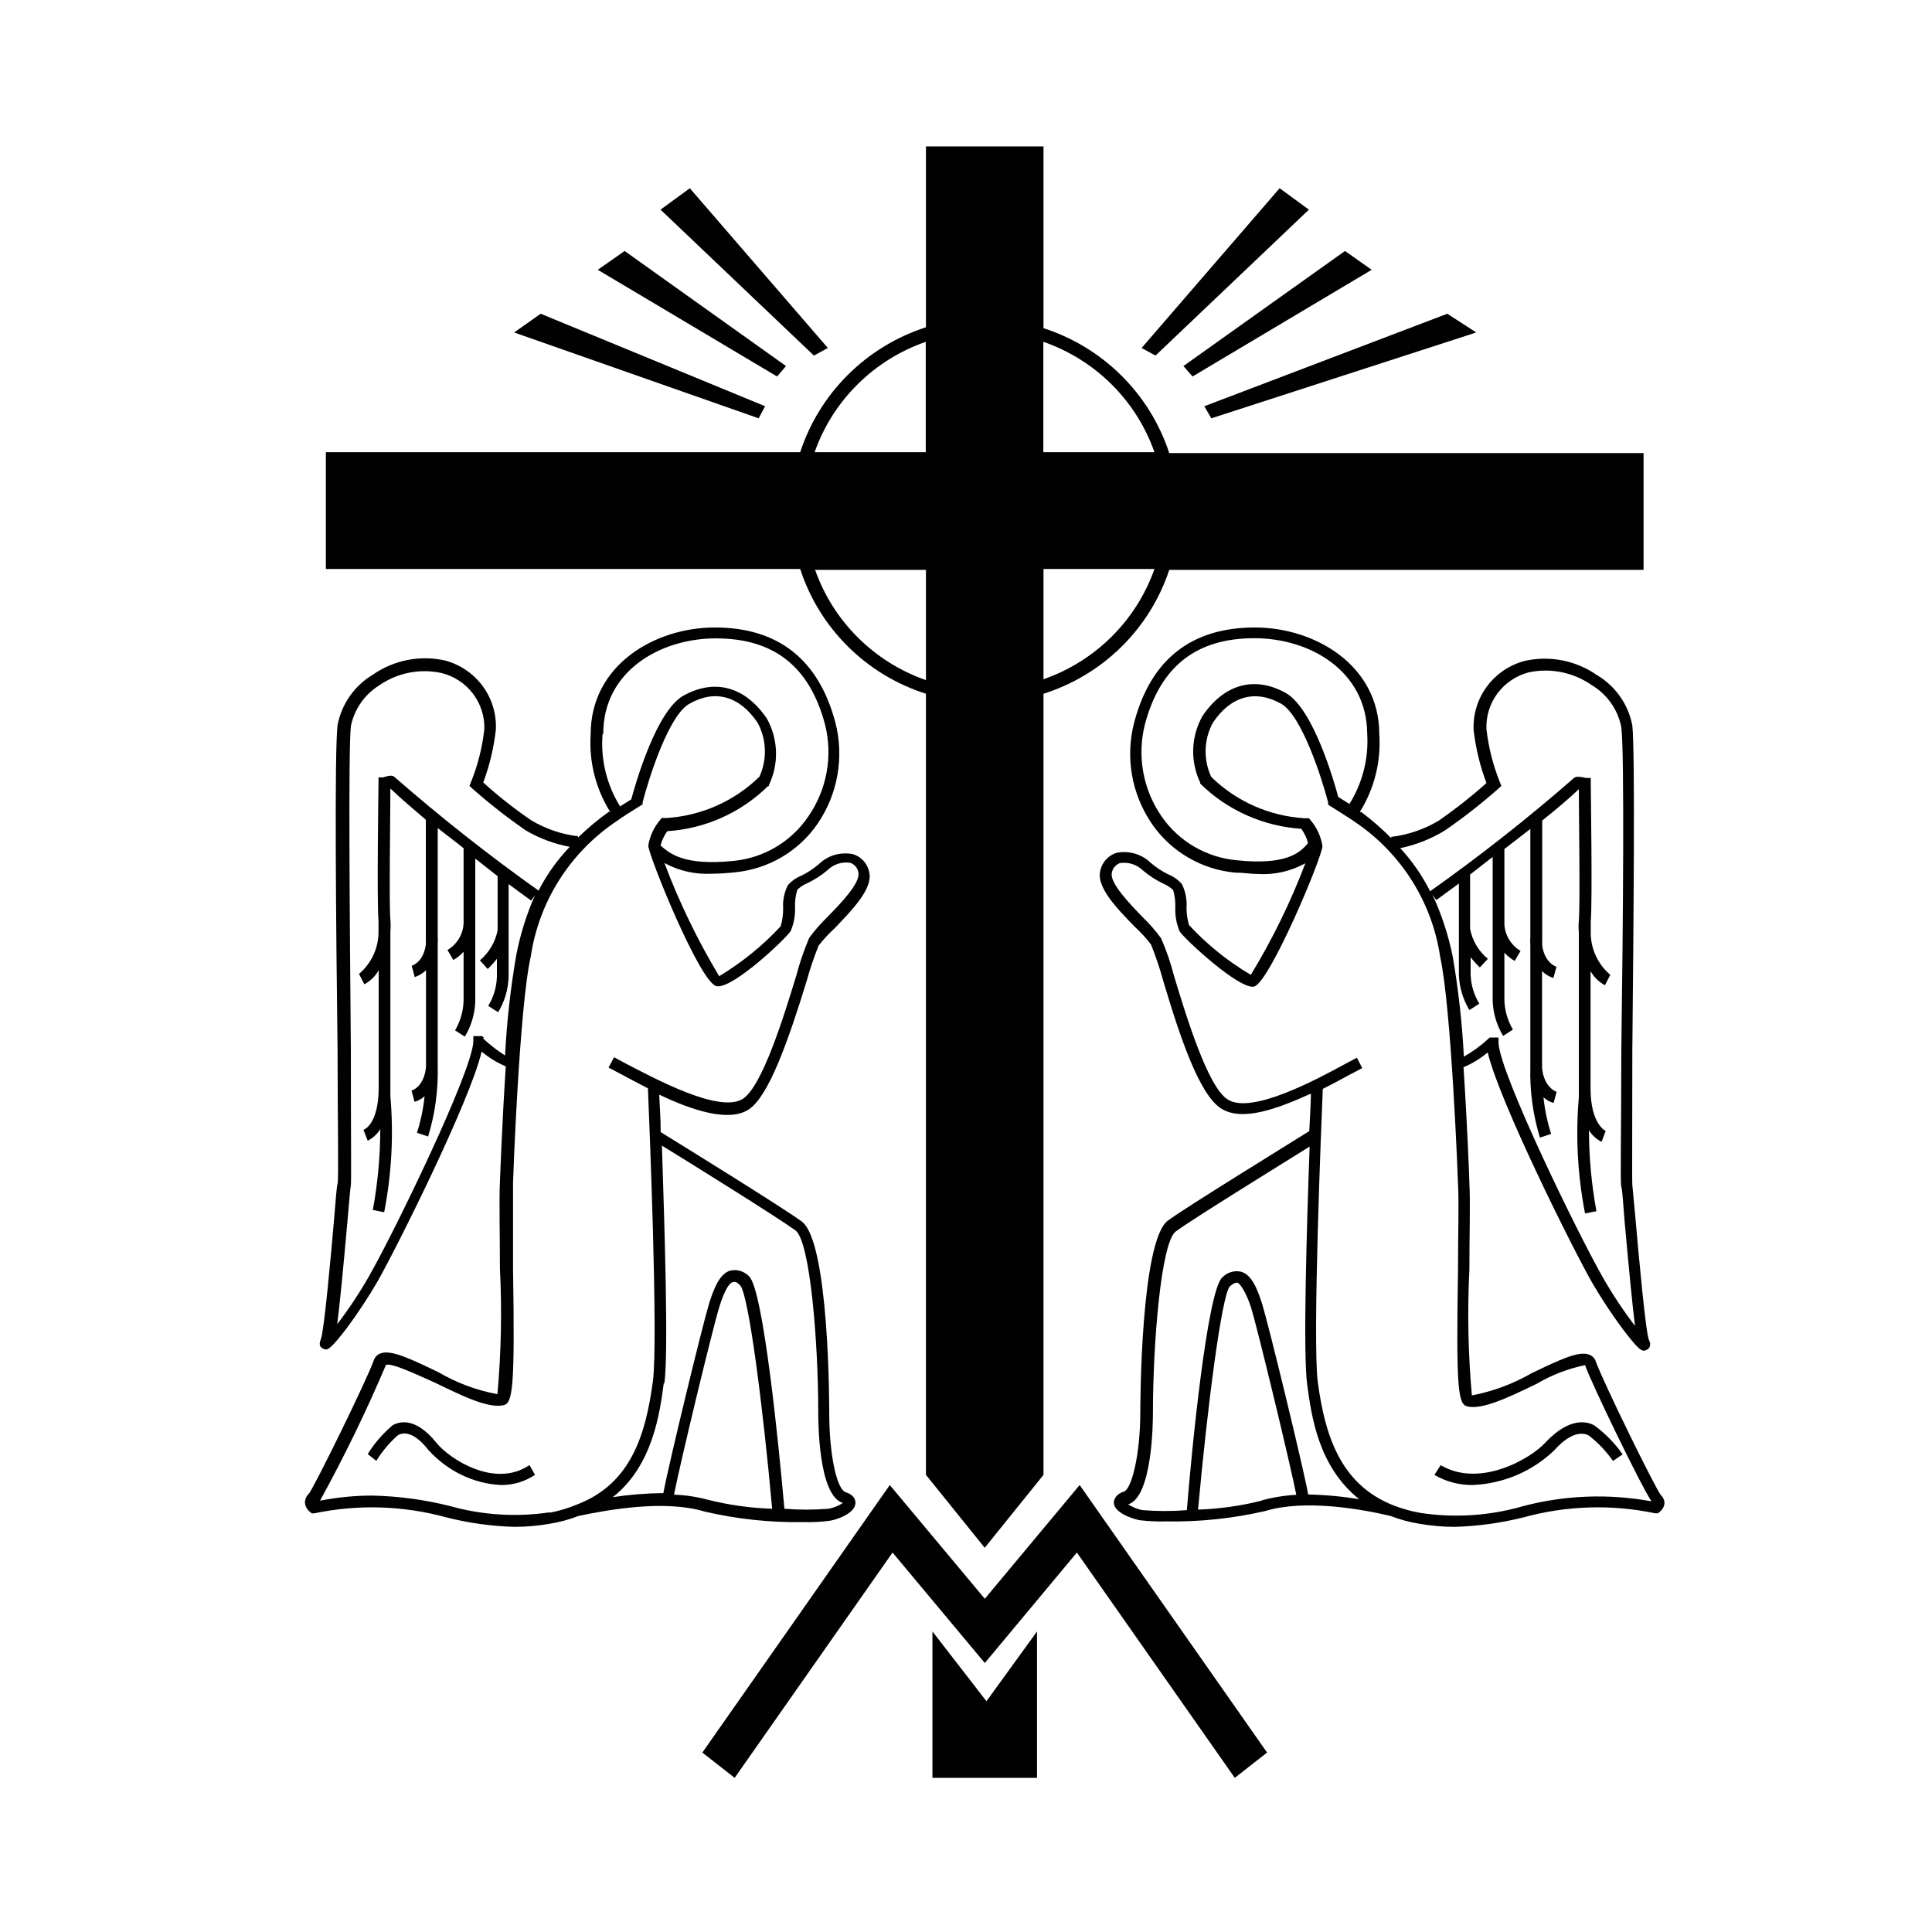
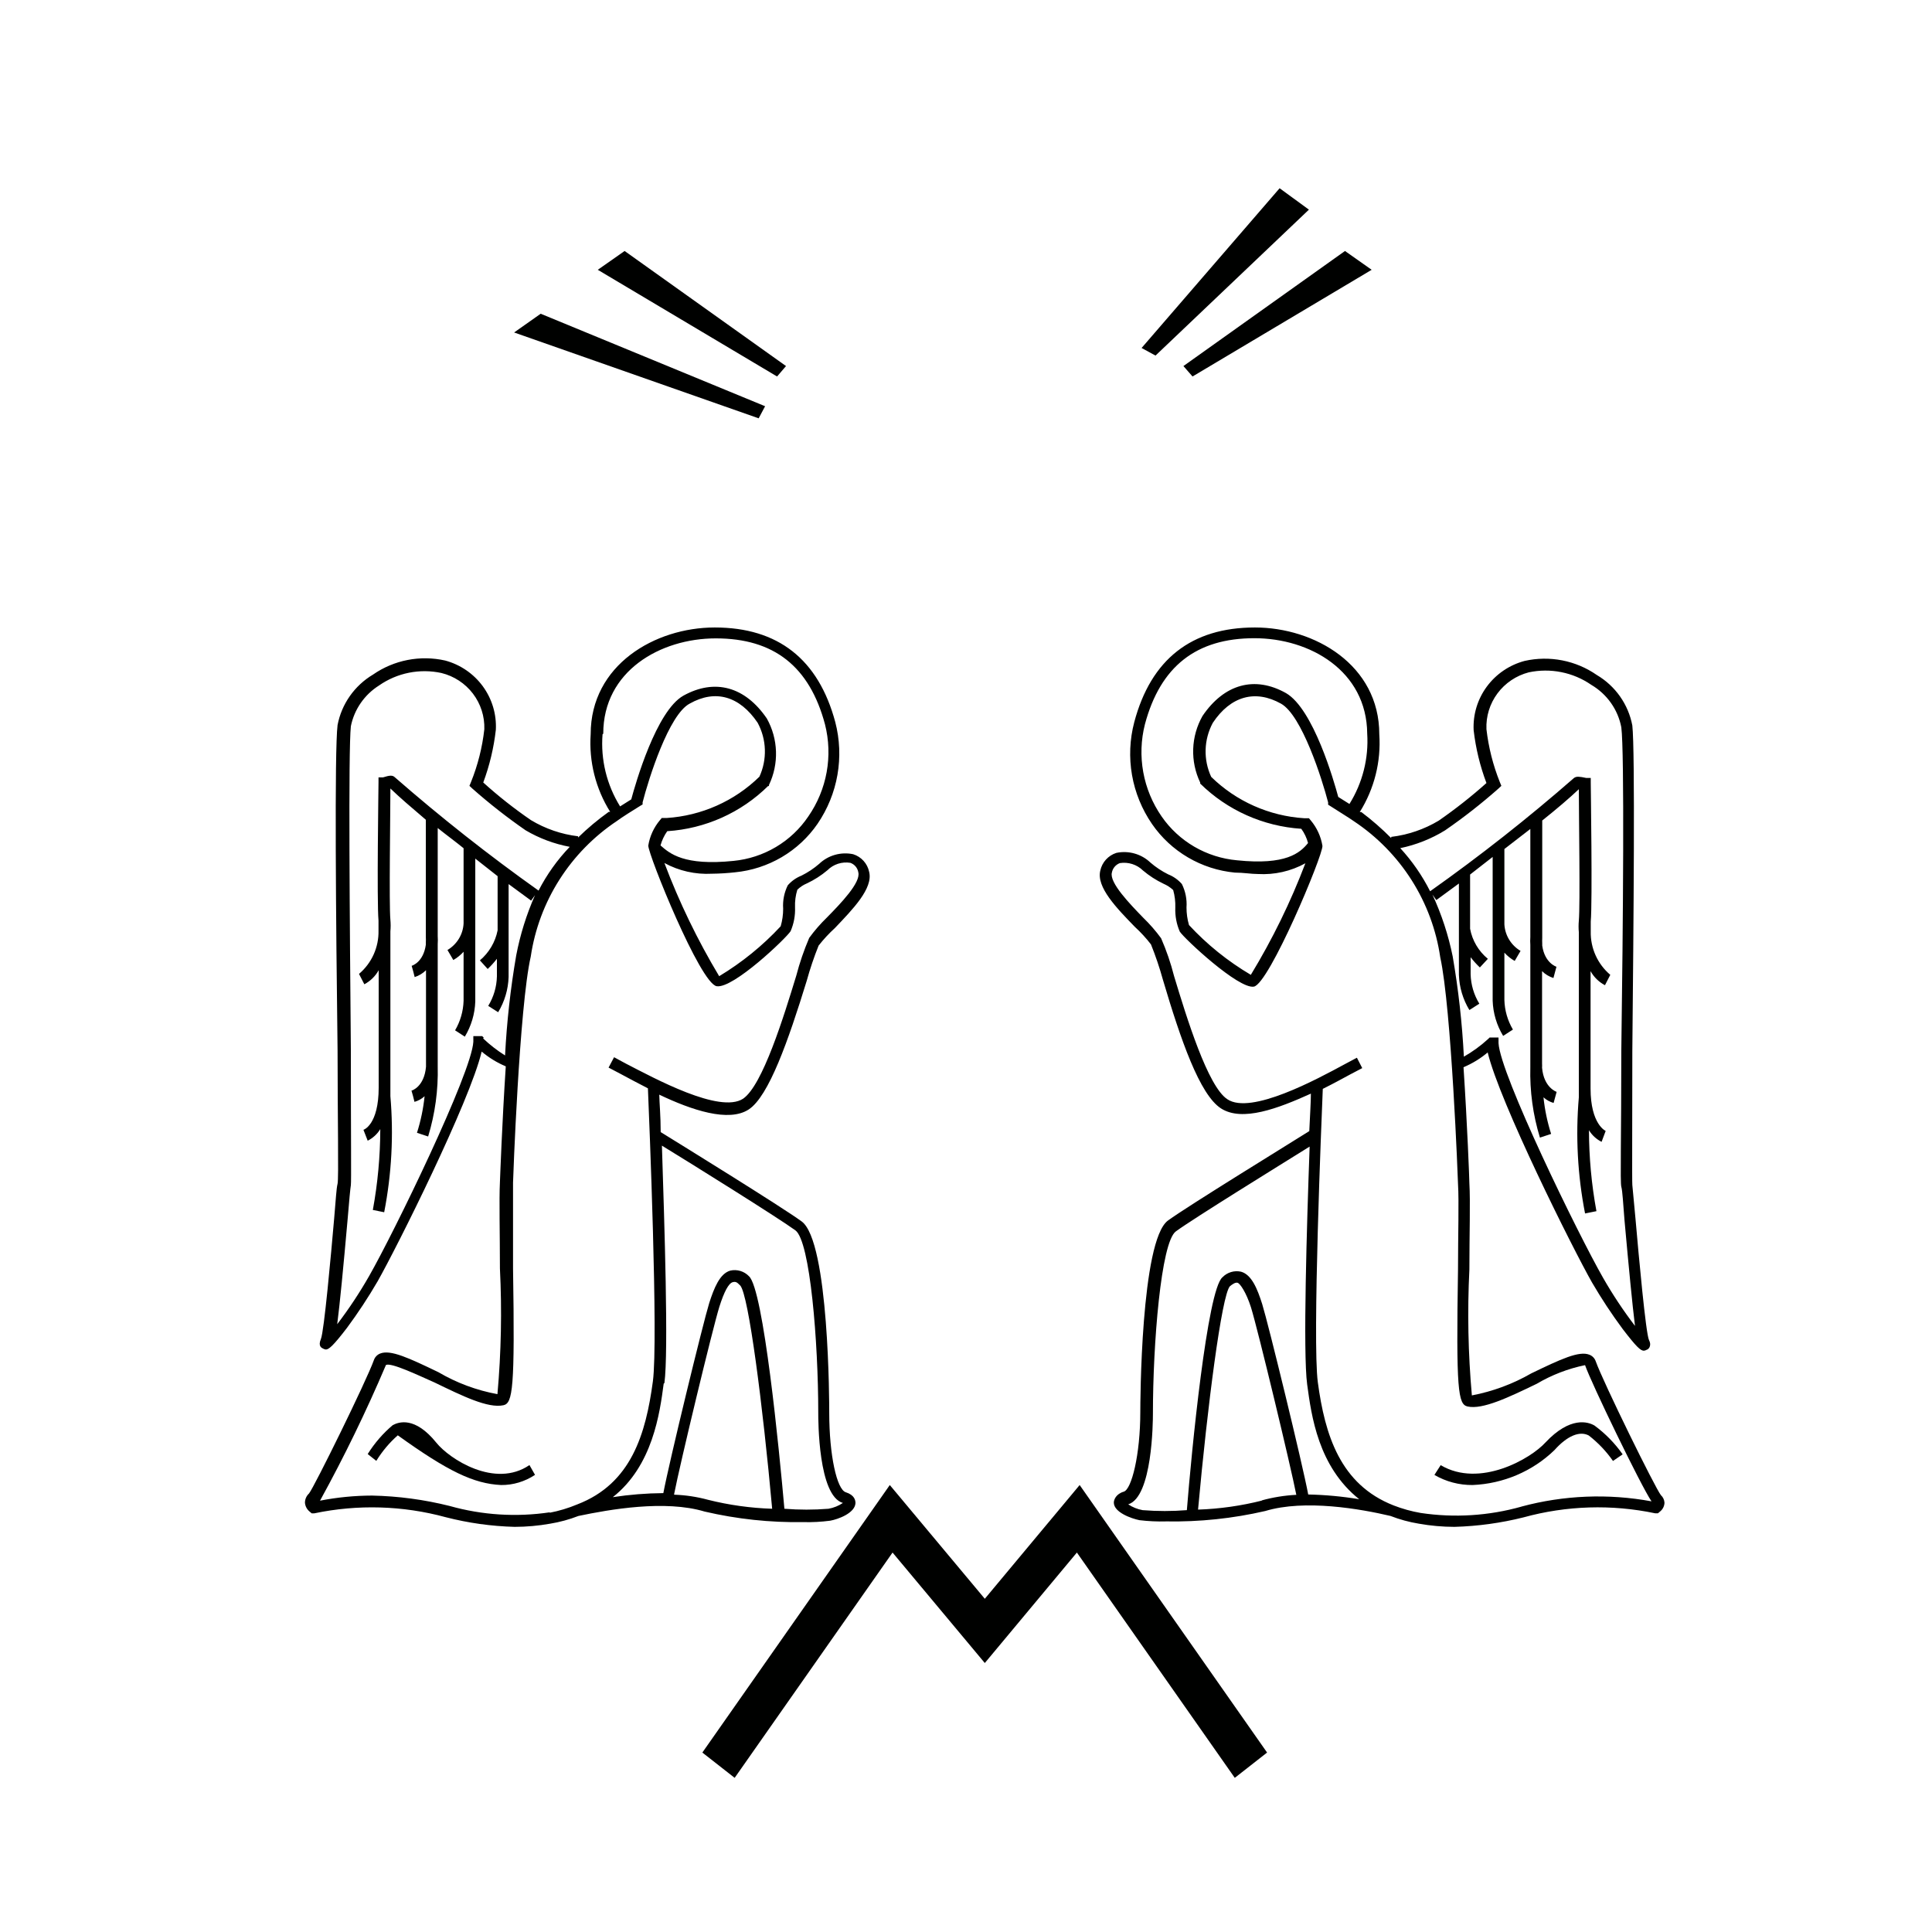
<svg xmlns="http://www.w3.org/2000/svg" width="512" height="512" viewBox="0 0 512 512" fill="none">
  <path d="M186.737 400.581C195.308 402.578 204.096 403.516 212.9 403.376C215.27 403.436 217.642 403.311 219.992 403.003C222.106 402.631 226.568 401 226.709 398.345C226.709 397.6 226.474 396.203 224.126 395.457C221.777 394.712 219.757 385.676 219.757 374.357C219.757 372.494 219.757 328.942 212.43 323.679C207.075 319.766 179.926 302.998 175.088 300.017C175.088 295.778 174.759 292.331 174.712 290.095C183.308 294.194 193.125 297.501 198.432 294.008C203.74 290.514 208.907 275.795 213.792 259.912C214.664 256.751 215.715 253.64 216.939 250.596C218.247 248.927 219.692 247.369 221.261 245.938C225.958 241.001 231.453 235.411 230.326 231.033C230.103 229.954 229.593 228.953 228.85 228.135C228.107 227.316 227.157 226.708 226.099 226.375C224.499 226.038 222.84 226.096 221.268 226.543C219.696 226.989 218.258 227.811 217.08 228.937C215.654 230.17 214.075 231.218 212.383 232.058C210.988 232.612 209.748 233.491 208.766 234.619C207.816 236.542 207.395 238.679 207.545 240.814C207.549 242.39 207.327 243.958 206.887 245.472C202.107 250.619 196.62 255.072 190.588 258.701C184.86 249.15 180.002 239.111 176.074 228.704C179.92 230.799 184.281 231.783 188.662 231.545C190.703 231.523 192.741 231.399 194.769 231.173C199.144 230.75 203.372 229.379 207.155 227.158C210.937 224.937 214.181 221.918 216.657 218.317C219.325 214.409 221.123 209.983 221.933 205.333C222.743 200.683 222.546 195.916 221.354 191.347C216.892 174.719 206.183 166.288 189.414 166.288C173.585 166.288 156.534 176.209 156.534 194.561C156.043 201.791 157.85 208.991 161.701 215.149H161.325C158.444 217.206 155.727 219.479 153.199 221.95V221.624C148.774 221.094 144.514 219.633 140.705 217.339C136.272 214.301 132.05 210.971 128.069 207.371C129.742 202.862 130.862 198.171 131.404 193.397C131.613 189.277 130.395 185.21 127.951 181.871C125.507 178.533 121.986 176.124 117.97 175.045C114.698 174.309 111.306 174.26 108.014 174.902C104.722 175.544 101.601 176.862 98.853 178.771C96.426 180.217 94.335 182.156 92.716 184.46C91.097 186.764 89.987 189.381 89.459 192.139C88.613 198.847 89.036 244.82 89.459 278.357C89.459 295.871 89.787 312.453 89.459 313.711C89.13 314.969 88.989 318.089 88.566 322.794C87.721 332.529 85.889 352.837 85.043 354.84C84.198 356.843 85.325 357.216 85.56 357.356C85.8 357.509 86.074 357.605 86.359 357.635C87.157 357.635 88.378 356.564 91.948 351.906C94.882 347.942 97.595 343.821 100.074 339.562C105.1 330.712 124.499 291.958 127.646 278.683C129.565 280.299 131.719 281.618 134.035 282.596C133.048 297.641 132.532 312.22 132.485 313.292C132.25 317.95 132.485 326.893 132.485 336.162C133.038 347.265 132.819 358.393 131.827 369.466C126.308 368.455 121.012 366.484 116.185 363.644C108.341 359.871 103.456 357.588 100.732 358.706C100.349 358.859 100.004 359.092 99.72 359.39C99.436 359.687 99.22 360.042 99.088 360.43C97.115 365.973 83.258 394.107 81.896 395.783C81.554 396.099 81.281 396.481 81.096 396.906C80.909 397.33 80.814 397.789 80.816 398.252C80.892 399.136 81.314 399.955 81.99 400.534L82.601 401.047H83.305C94.824 398.634 106.757 398.985 118.111 402.072C124.084 403.611 130.214 404.47 136.383 404.633C139.533 404.627 142.677 404.346 145.777 403.795C148.348 403.374 150.867 402.687 153.293 401.746C161.513 400.022 176.215 397.414 186.737 400.581ZM178.657 395.923C180.207 387.958 188.803 352.232 190.635 346.316C191.903 342.311 193.078 340.121 194.158 339.795C195.238 339.469 195.614 340.214 196.178 340.68C198.385 343.149 202.143 372.354 204.633 399.836C198.895 399.652 193.194 398.856 187.629 397.46C184.702 396.665 181.691 396.211 178.657 396.109V395.923ZM159.869 194.422C159.869 177.839 174.994 169.176 189.696 169.176C205.102 169.176 214.544 176.628 218.63 191.953C219.682 196.099 219.833 200.42 219.071 204.628C218.31 208.836 216.655 212.835 214.215 216.36C211.996 219.657 209.067 222.423 205.639 224.461C202.211 226.499 198.37 227.757 194.393 228.145C181.241 229.496 177.483 226.189 175.041 224.046C175.416 222.697 176.019 221.421 176.826 220.273C186.902 219.622 196.398 215.369 203.552 208.302H203.787V208.023C205.107 205.253 205.743 202.213 205.645 199.152C205.547 196.091 204.717 193.096 203.224 190.416C197.446 181.938 189.414 179.749 181.1 184.36C173.913 188.413 168.418 207.65 167.29 211.842L164.331 213.705C160.782 207.988 159.154 201.301 159.681 194.608L159.869 194.422ZM128.21 275.004L127.787 274.584H125.439V276.075C125.016 284.319 104.396 326.66 97.82 338.165C95.29 342.601 92.466 346.864 89.365 350.928C90.069 345.478 90.962 336.209 92.136 322.98C92.512 318.322 92.841 314.922 92.981 314.084C93.122 313.245 92.981 300.948 92.981 278.264C92.7 244.774 92.277 199.079 92.981 192.465C93.426 190.257 94.317 188.162 95.601 186.304C96.884 184.447 98.534 182.867 100.45 181.659C102.824 180.001 105.52 178.852 108.367 178.282C111.213 177.713 114.147 177.737 116.984 178.352C120.313 179.171 123.257 181.098 125.326 183.81C127.395 186.523 128.463 189.858 128.351 193.257C127.818 198.051 126.633 202.752 124.828 207.231L124.405 208.256L125.204 209.001C129.676 212.955 134.382 216.641 139.295 220.04C142.906 222.167 146.864 223.649 150.991 224.419C147.685 227.869 144.901 231.775 142.724 236.017C129.545 226.654 116.847 216.642 104.677 206.02C104.02 205.368 103.268 205.461 101.483 206.02H100.309V207.231C100.309 208.488 99.839 238.765 100.309 243.982V246.637C100.356 248.807 99.917 250.96 99.024 252.942C98.13 254.923 96.805 256.683 95.142 258.095L96.551 260.843C98.157 259.993 99.479 258.699 100.356 257.117C100.356 266.154 100.356 278.264 100.356 288.185C100.356 298.107 96.363 299.411 96.317 299.411L96.88 300.855L97.444 302.299C98.824 301.604 99.979 300.539 100.779 299.225C100.764 306.411 100.103 313.581 98.806 320.651L101.812 321.257C103.787 311.134 104.341 300.788 103.456 290.514V290.514C103.456 289.769 103.456 289.024 103.456 288.185C103.456 273.513 103.456 254.136 103.456 246.823C103.55 245.801 103.55 244.772 103.456 243.749C103.08 239.557 103.456 215.801 103.456 208.954C105.805 211.237 109.234 214.171 112.851 217.245C112.851 220.692 112.851 236.622 112.851 248.36C112.877 248.826 112.877 249.292 112.851 249.758V250.363C112.193 255.021 109.234 255.906 109.093 255.953L109.515 257.443L109.891 258.934C111.026 258.576 112.057 257.953 112.897 257.117C112.897 263.731 112.897 273.606 112.897 281.571C112.897 281.944 112.897 282.316 112.897 282.689C112.428 287.999 109.187 289.024 109.046 289.024L109.469 290.514L109.844 292.005C110.841 291.721 111.758 291.211 112.522 290.514C112.181 293.803 111.505 297.05 110.502 300.203L113.461 301.181C115.302 295.144 116.158 288.854 115.998 282.549C115.998 282.13 115.998 281.711 115.998 281.292C115.998 269.6 115.998 253.717 115.998 250.177C116.047 249.479 116.047 248.779 115.998 248.081C115.998 238.206 115.998 225.35 115.998 219.435C118.252 221.251 120.695 223.021 122.855 224.791C122.855 227.167 122.855 236.622 122.855 244.727C122.781 246.158 122.352 247.548 121.606 248.775C120.861 250.002 119.822 251.027 118.581 251.761L119.379 253.111L120.131 254.416C121.151 253.834 122.07 253.095 122.855 252.226V265.222C122.771 267.976 121.996 270.665 120.601 273.047L123.184 274.724C124.89 271.902 125.844 268.696 125.955 265.408V243.283C125.955 237.414 125.955 231.126 125.955 227.539L131.874 232.197C131.874 234.154 131.874 240.116 131.874 246.544C131.263 249.65 129.607 252.458 127.177 254.509L129.244 256.791C130.127 255.955 130.944 255.052 131.686 254.089V258.747C131.623 261.511 130.829 264.209 129.384 266.573L132.015 268.25C133.721 265.428 134.675 262.222 134.786 258.934V246.311C134.786 241.653 134.786 236.995 134.786 234.293L140.751 238.672L141.785 237.228C139.527 242.335 137.857 247.679 136.806 253.158C135.29 261.942 134.302 270.808 133.847 279.708C131.76 278.396 129.809 276.882 128.022 275.19L128.21 275.004ZM145.777 400.767C136.881 402.103 127.799 401.531 119.145 399.091C112.429 397.411 105.543 396.489 98.618 396.342C93.982 396.354 89.358 396.806 84.808 397.693C91.237 386.004 97.068 374.003 102.282 361.734C103.691 361.035 110.878 364.482 115.199 366.392C122.527 369.932 129.29 373.286 133.424 372.401C135.866 371.842 136.477 368.162 135.96 336.115C135.96 326.8 135.96 318.182 135.96 313.431C135.96 312.966 137.604 266.852 140.658 253.484C141.731 246.252 144.317 239.321 148.248 233.137C152.179 226.953 157.369 221.651 163.486 217.571C164.378 216.873 168.183 214.451 169.733 213.519L170.297 213.193V212.634C171.894 206.392 177.248 189.344 182.791 186.457C189.555 182.637 195.99 184.454 200.781 191.534C201.961 193.722 202.617 196.149 202.698 198.629C202.78 201.109 202.284 203.574 201.251 205.833C194.643 212.301 185.903 216.188 176.638 216.78H175.37L174.9 217.339C173.271 219.272 172.2 221.605 171.8 224.093C171.8 226.561 185.562 260.657 189.931 261.356C194.299 262.055 208.296 248.686 209.518 246.777C210.379 244.778 210.78 242.614 210.692 240.442C210.629 238.866 210.836 237.291 211.303 235.784C212.033 235.07 212.894 234.501 213.839 234.107C215.802 233.185 217.634 232.01 219.288 230.614C220.067 229.832 221.024 229.247 222.078 228.906C223.132 228.566 224.253 228.481 225.347 228.657C225.894 228.85 226.379 229.185 226.751 229.628C227.123 230.07 227.368 230.604 227.461 231.173C228.165 233.874 222.764 239.464 219.147 243.143C217.429 244.809 215.858 246.616 214.45 248.547C213.059 251.796 211.913 255.144 211.021 258.561C207.686 269.461 202.096 287.627 196.929 291.167C190.729 295.219 173.444 285.763 165.834 281.851L162.734 280.174L161.278 282.922L164.378 284.552C166.445 285.67 169.075 287.068 171.706 288.418C172.035 296.477 174.477 355.12 173.021 366.066C171.142 380.04 167.29 393.175 153.011 398.671C150.623 399.672 148.135 400.421 145.589 400.907L145.777 400.767ZM176.074 366.532C177.201 358.194 176.074 324.284 175.416 303.603C183.026 308.261 206.042 322.608 210.786 326.054C214.731 328.942 216.845 355.912 216.845 374.264C216.845 376.5 216.845 396.389 223.374 398.299C222.228 399.068 220.932 399.591 219.57 399.836C215.677 400.147 211.766 400.147 207.874 399.836C206.512 384.418 202.331 341.565 198.479 338.212C197.858 337.56 197.077 337.081 196.212 336.819C195.348 336.558 194.429 336.524 193.547 336.721C190.729 337.513 189.226 341.379 187.958 345.292C186.314 350.602 177.342 387.446 175.792 395.69C171.31 395.727 166.836 396.085 162.405 396.762C172.974 388.424 174.853 374.497 175.886 366.671L176.074 366.532Z" fill="#000100" />
-   <path d="M115.629 382.324C109.976 375.321 105.672 376.805 104.069 377.686C101.509 379.838 99.273 382.421 97.445 385.338L99.723 387.147C101.299 384.587 103.22 382.304 105.419 380.376C107.571 379.077 110.524 380.376 113.52 384.272C118.67 389.898 125.547 393.207 132.801 393.547C135.965 393.578 139.075 392.647 141.788 390.857L140.311 388.26C131.156 394.521 119.089 386.637 115.629 382.324Z" fill="#000100" />
+   <path d="M115.629 382.324C109.976 375.321 105.672 376.805 104.069 377.686C101.509 379.838 99.273 382.421 97.445 385.338L99.723 387.147C101.299 384.587 103.22 382.304 105.419 380.376C118.67 389.898 125.547 393.207 132.801 393.547C135.965 393.578 139.075 392.647 141.788 390.857L140.311 388.26C131.156 394.521 119.089 386.637 115.629 382.324Z" fill="#000100" />
  <path d="M440.164 396.239C438.704 394.467 424.86 366.3 422.882 360.751C422.749 360.363 422.533 360.008 422.249 359.71C421.964 359.412 421.618 359.179 421.234 359.026C418.503 357.906 413.606 360.191 405.789 363.969C400.914 366.773 395.597 368.743 390.061 369.798C389.067 358.712 388.847 347.571 389.402 336.455C389.402 327.128 389.684 318.407 389.402 313.604C389.402 312.532 388.837 297.889 387.848 282.826C390.17 281.847 392.329 280.526 394.252 278.909C397.454 292.199 416.855 330.999 421.894 339.859C424.379 344.123 427.098 348.248 430.04 352.217C433.619 356.88 434.749 357.953 435.644 357.953C435.929 357.923 436.203 357.827 436.444 357.673C436.68 357.673 437.857 356.834 437.009 355.155C436.162 353.476 434.278 332.817 433.43 323.071C433.007 318.407 432.677 314.91 432.583 314.024C432.489 313.138 432.583 296.116 432.583 278.582C432.912 244.959 433.336 198.978 432.583 192.263C432.062 189.498 430.953 186.874 429.329 184.567C427.705 182.259 425.604 180.32 423.165 178.879C420.418 176.969 417.298 175.65 414.005 175.007C410.712 174.364 407.32 174.412 404.047 175.148C400.013 176.22 396.471 178.628 394.012 181.971C391.553 185.314 390.325 189.391 390.532 193.522C391.085 198.304 392.223 203.002 393.923 207.512C389.912 211.094 385.682 214.427 381.255 217.492C377.418 219.786 373.133 221.249 368.683 221.782V222.108C366.218 219.621 363.574 217.314 360.772 215.207H360.348C364.208 209.041 366.019 201.833 365.528 194.594C365.528 176.221 348.387 166.288 332.565 166.288C315.754 166.288 305.018 174.728 300.591 191.377C299.385 195.949 299.181 200.725 299.993 205.382C300.805 210.04 302.615 214.471 305.3 218.378C307.783 221.984 311.035 225.005 314.827 227.229C318.619 229.454 322.858 230.826 327.244 231.249C329.551 231.249 331.576 231.622 333.365 231.622C337.744 231.876 342.106 230.89 345.938 228.777C342.034 239.046 337.195 248.942 331.482 258.343C325.401 254.756 319.88 250.31 315.095 245.146C314.654 243.63 314.432 242.06 314.436 240.482C314.586 238.344 314.164 236.205 313.211 234.28C312.227 233.15 310.984 232.27 309.585 231.715C307.889 230.875 306.307 229.825 304.876 228.591C303.696 227.464 302.254 226.641 300.678 226.194C299.102 225.747 297.439 225.689 295.835 226.026C294.779 226.368 293.832 226.979 293.088 227.797C292.344 228.616 291.83 229.613 291.597 230.689C290.467 235.073 295.929 240.669 300.733 245.612C302.293 247.043 303.726 248.603 305.018 250.275C306.245 253.323 307.298 256.437 308.173 259.602C312.882 275.504 317.92 290.101 323.571 293.738C329.222 297.376 338.734 293.738 347.398 289.821C347.398 292.059 347.163 295.51 346.974 299.754C342.265 302.738 314.906 319.527 309.538 323.444C302.287 328.714 302.192 372.316 302.192 374.182C302.192 385.514 299.885 394.701 297.813 395.307C295.741 395.913 295.176 397.452 295.176 398.198C295.176 400.81 299.885 402.442 301.957 402.861C304.316 403.146 306.692 403.256 309.067 403.188C317.891 403.344 326.701 402.42 335.296 400.436C345.797 397.265 360.583 399.877 368.494 401.742C370.926 402.685 373.451 403.373 376.028 403.794C379.137 404.346 382.288 404.627 385.446 404.633C391.627 404.462 397.77 403.618 403.764 402.115C415.139 398.983 427.109 398.615 438.657 401.043H439.364L439.976 400.53C440.316 400.249 440.592 399.9 440.786 399.506C440.981 399.113 441.09 398.683 441.106 398.245C441.068 397.48 440.73 396.761 440.164 396.239V396.239ZM382.951 220.057C387.88 216.658 392.598 212.967 397.077 209.004L397.878 208.258L397.454 207.232C395.662 202.743 394.474 198.039 393.923 193.242C393.776 189.842 394.808 186.495 396.846 183.755C398.885 181.016 401.807 179.048 405.13 178.179C407.974 177.575 410.914 177.557 413.765 178.127C416.617 178.696 419.32 179.841 421.705 181.49C423.76 182.698 425.533 184.325 426.905 186.262C428.277 188.2 429.217 190.404 429.663 192.729C430.511 199.211 430.134 245.099 429.663 278.582C429.663 301.339 429.334 313.278 429.663 314.49C429.993 315.703 430.134 318.874 430.511 323.397C431.688 336.408 432.583 345.688 433.289 351.378C430.181 347.309 427.349 343.041 424.813 338.6C418.221 327.081 397.548 284.691 397.125 276.437V274.945H394.77L394.346 275.364C392.393 277.15 390.245 278.714 387.942 280.028C387.486 271.117 386.495 262.241 384.976 253.446C383.833 247.803 382.031 242.31 379.607 237.078L380.643 238.524L386.624 234.14C386.624 236.985 386.624 241.462 386.624 246.172V258.343C386.735 261.635 387.691 264.845 389.402 267.67L392.039 265.991C390.591 263.624 389.795 260.923 389.731 258.156V253.68C390.475 254.643 391.294 255.547 392.18 256.384L394.299 254.099C391.833 252.071 390.166 249.248 389.59 246.125C389.59 239.689 389.59 233.72 389.59 231.762L395.571 227.098C395.571 230.689 395.571 236.985 395.571 242.861V265.198C395.682 268.49 396.638 271.7 398.349 274.525L400.939 272.846C399.531 270.465 398.753 267.77 398.678 265.012V252.467C399.466 253.337 400.388 254.076 401.41 254.659L402.964 252.001C401.722 251.263 400.683 250.236 399.936 249.008C399.189 247.781 398.757 246.39 398.678 244.959C398.678 236.845 398.678 227.378 398.678 225L405.554 219.684C405.554 225.559 405.554 238.337 405.554 248.317C405.504 249.015 405.504 249.717 405.554 250.415C405.554 253.959 405.554 269.862 405.554 281.567C405.554 282.033 405.554 282.406 405.554 282.826C405.387 289.138 406.245 295.437 408.096 301.479L411.063 300.5C410.058 297.343 409.379 294.093 409.038 290.8C409.803 291.498 410.723 292.009 411.722 292.292L412.523 289.355C412.523 289.355 409.132 288.282 408.662 282.966C408.685 282.593 408.685 282.219 408.662 281.846V281.846C408.662 273.919 408.662 263.986 408.662 257.364C409.504 258.201 410.538 258.824 411.675 259.182L412.476 256.198C412.476 256.198 409.368 255.265 408.708 250.602V250.042C408.683 249.561 408.683 249.078 408.708 248.597C408.708 236.845 408.708 220.896 408.708 217.445C412.57 214.367 416.007 211.429 418.409 209.144C418.409 215.813 418.786 239.783 418.409 243.98C418.315 245.004 418.315 246.034 418.409 247.058C418.409 254.379 418.409 273.779 418.409 288.468C418.409 289.308 418.409 290.054 418.409 290.8C417.522 301.086 418.077 311.443 420.057 321.579L423.071 320.972C421.77 313.894 421.108 306.715 421.093 299.521C421.895 300.836 423.053 301.903 424.436 302.599L425.519 299.707C425.519 299.707 421.517 297.982 421.517 288.468C421.517 278.955 421.517 266.411 421.517 257.364C422.396 258.947 423.722 260.243 425.331 261.094L426.744 258.343C425.077 256.929 423.748 255.167 422.853 253.183C421.957 251.199 421.517 249.044 421.564 246.871V244.213C422.035 239.037 421.564 208.678 421.564 207.419V206.16H420.34C418.55 205.787 417.797 205.693 417.138 206.16C404.95 216.809 392.219 226.833 378.995 236.192C376.9 232.042 374.238 228.197 371.084 224.767C375.287 223.895 379.303 222.301 382.951 220.057V220.057ZM327.809 227.984C323.823 227.625 319.966 226.397 316.514 224.39C313.063 222.383 310.102 219.645 307.843 216.373C305.397 212.843 303.738 208.839 302.974 204.626C302.211 200.413 302.362 196.087 303.417 191.936C307.514 176.594 317.026 169.132 332.424 169.132C347.163 169.132 362.184 177.806 362.325 194.408C362.74 200.958 361.095 207.475 357.616 213.062L354.65 211.196C353.52 206.999 348.057 187.879 340.806 183.682C332.518 179.019 324.419 181.257 318.674 189.745C317.161 192.422 316.317 195.419 316.21 198.485C316.104 201.551 316.738 204.598 318.061 207.372V207.652C325.238 214.72 334.756 218.977 344.855 219.637C345.682 220.776 346.288 222.057 346.645 223.414V223.414C344.526 226.026 340.806 229.337 327.809 227.984ZM334.543 397.638C328.966 399.054 323.25 399.867 317.496 400.063C319.992 372.549 323.759 343.31 325.925 340.885C326.538 340.372 327.385 339.766 327.997 339.952C328.61 340.139 330.258 342.471 331.529 346.481C333.366 352.404 342.03 388.452 343.537 396.146C340.414 396.305 337.319 396.805 334.307 397.638H334.543ZM346.692 396.053C345.138 387.799 336.144 350.911 334.496 345.595C333.224 341.584 331.717 337.807 328.892 337.014C328.008 336.817 327.087 336.851 326.221 337.113C325.354 337.375 324.57 337.855 323.948 338.507C319.945 341.864 315.754 384.767 314.53 400.203C310.628 400.515 306.707 400.515 302.805 400.203C301.439 399.958 300.14 399.434 298.99 398.664V398.664C305.394 396.706 305.536 376.84 305.536 374.601C305.536 356.228 307.655 329.227 311.61 326.335C316.319 322.884 339.44 308.614 347.069 303.858C346.315 324.563 345.279 358.513 346.409 366.86C347.539 375.208 349.329 388.638 360.206 397.312C355.723 396.566 351.19 396.145 346.645 396.053H346.692ZM403.199 399.271C394.523 401.714 385.418 402.286 376.499 400.949C374.036 400.523 371.622 399.851 369.295 398.944V398.944C355.168 393.395 351.118 380.291 349.235 366.3C347.775 355.341 350.223 296.629 350.553 288.562C353.284 287.209 355.827 285.81 357.899 284.691L361.007 283.059L359.594 280.308L356.439 281.986C348.952 286.044 331.482 295.51 325.266 291.313C320.086 287.956 314.483 269.722 311.139 258.669C310.269 255.241 309.12 251.888 307.702 248.643C306.29 246.711 304.715 244.901 302.993 243.234C299.414 239.55 293.952 233.907 294.658 231.249C294.76 230.683 295.009 230.153 295.381 229.712C295.752 229.27 296.234 228.932 296.777 228.73C297.881 228.557 299.011 228.645 300.074 228.985C301.138 229.325 302.106 229.909 302.899 230.689C304.546 232.079 306.365 233.255 308.314 234.187C309.268 234.595 310.144 235.163 310.904 235.865C311.33 237.383 311.52 238.955 311.469 240.529C311.381 242.703 311.783 244.87 312.646 246.871C313.871 248.783 328.233 262.167 332.283 261.467C336.332 260.768 350.647 226.585 350.459 224.16C350.057 221.67 348.983 219.334 347.351 217.398L346.88 216.839H345.609C336.334 216.244 327.589 212.352 320.981 205.88C319.934 203.622 319.427 201.156 319.501 198.672C319.574 196.189 320.226 193.756 321.405 191.563C326.114 184.475 332.659 182.656 339.487 186.48C344.997 189.558 350.365 206.439 351.966 212.642V213.248L352.484 213.574C353.896 214.507 357.852 216.932 358.794 217.632C364.941 221.722 370.154 227.044 374.095 233.253C378.037 239.462 380.621 246.421 381.679 253.68C384.646 267.157 386.388 313.231 386.388 313.744C386.671 318.407 386.388 327.175 386.388 336.408C385.87 368.492 386.388 372.176 388.931 372.736C392.934 373.622 399.903 370.264 407.249 366.72C411.21 364.378 415.539 362.707 420.057 361.777C421.658 366.44 434.843 393.721 437.668 397.872C426.203 395.757 414.404 396.236 403.152 399.271H403.199Z" fill="#000100" />
  <path d="M409.562 382.272C405.67 386.57 392.142 394.425 381.795 388.279L380.134 390.867C383.186 392.65 386.685 393.577 390.244 393.547C398.405 393.208 406.142 389.912 411.936 384.305C415.306 380.516 418.628 379.13 421.049 380.424C423.523 382.345 425.683 384.619 427.457 387.17L430.02 385.414C427.976 382.498 425.459 379.923 422.568 377.79C420.859 376.774 416.113 375.295 409.562 382.272Z" fill="#000100" />
-   <path d="M245.384 183.852V390.855L260.961 410.177L276.538 390.855V183.852C284.311 181.391 291.385 177.132 297.179 171.425C302.972 165.718 307.319 158.726 309.863 151.025H435.563V120.073H309.863C307.33 112.334 302.991 105.3 297.199 99.545C291.407 93.791 284.327 89.48 276.538 86.964V38.8H245.384V86.729C237.595 89.245 230.515 93.556 224.723 99.311C218.931 105.065 214.591 112.099 212.059 119.838H86.359V150.79H212.059C214.57 158.535 218.903 165.574 224.699 171.324C230.494 177.073 237.585 181.368 245.384 183.852V183.852ZM215.93 151.025H245.384V180.241C238.558 177.855 232.363 173.967 227.262 168.867C222.162 163.767 218.287 157.587 215.93 150.79V151.025ZM276.538 180.241V150.79H305.945C303.562 157.539 299.682 163.669 294.591 168.727C289.501 173.784 283.331 177.639 276.538 180.007V180.241ZM305.945 119.838H276.491V90.575C283.299 92.938 289.483 96.797 294.583 101.863C299.682 106.93 303.566 113.074 305.945 119.838V119.838ZM245.337 90.575V119.838H215.883C218.266 113.069 222.157 106.922 227.265 101.855C232.374 96.788 238.567 92.932 245.384 90.575H245.337Z" fill="#000100" />
-   <path d="M247.104 432.348V471.149H274.818V432.348L261.423 450.842L247.104 432.348Z" fill="#000100" />
  <path d="M260.984 423.691L235.804 393.548L186.131 464.445L194.693 471.149L236.537 411.441L260.984 440.716L285.385 411.441L327.229 471.149L335.79 464.445L286.118 393.548L260.984 423.691Z" fill="#000100" />
-   <path d="M219.389 92.219L182.812 49.886L175.046 55.558L215.698 94.23L219.389 92.219Z" fill="#000100" />
  <path d="M208.303 97.009L165.531 66.515L158.417 71.499L205.932 99.773L208.303 97.009Z" fill="#000100" />
  <path d="M202.76 107.654L143.286 83.144L136.245 88.109L201.055 110.859L202.76 107.654Z" fill="#000100" />
  <path d="M346.876 55.558L339.11 49.886L302.533 92.219L306.224 94.23L346.876 55.558Z" fill="#000100" />
  <path d="M316.034 99.773L363.505 71.499L356.435 66.515L313.619 97.009L316.034 99.773Z" fill="#000100" />
-   <path d="M321.008 110.859L391.22 88.109L383.55 83.144L319.162 107.654L321.008 110.859Z" fill="#000100" />
</svg>